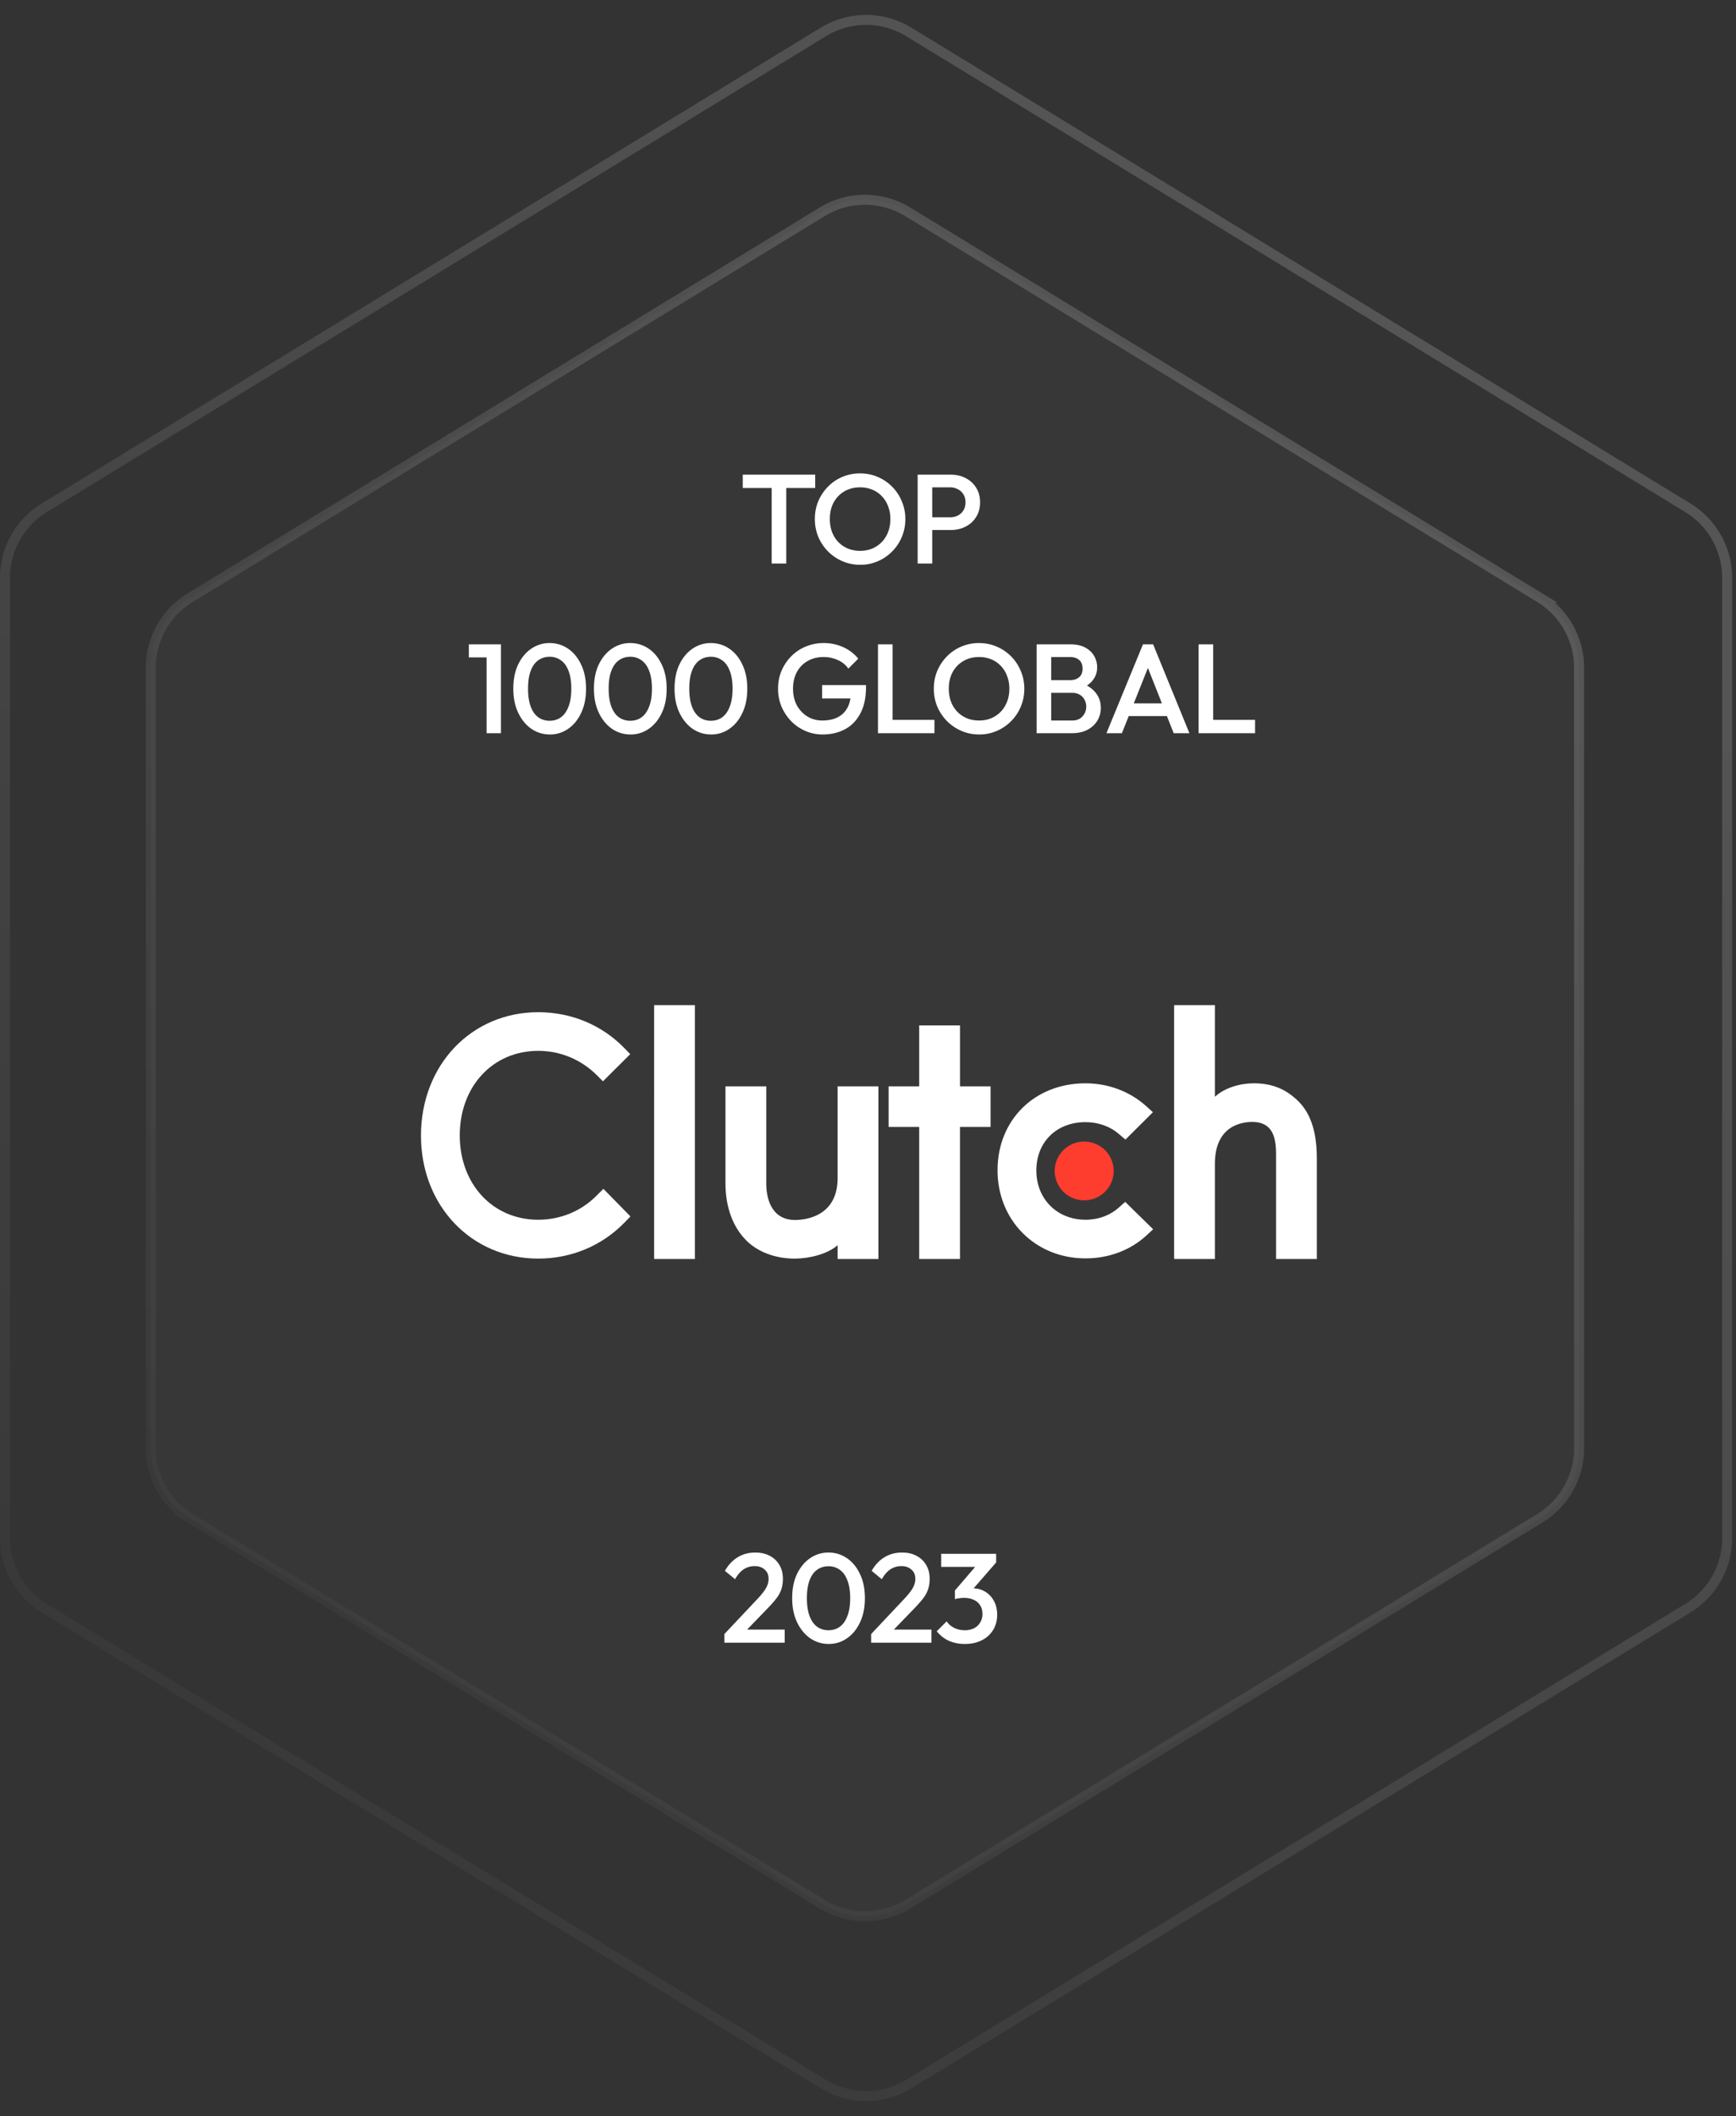
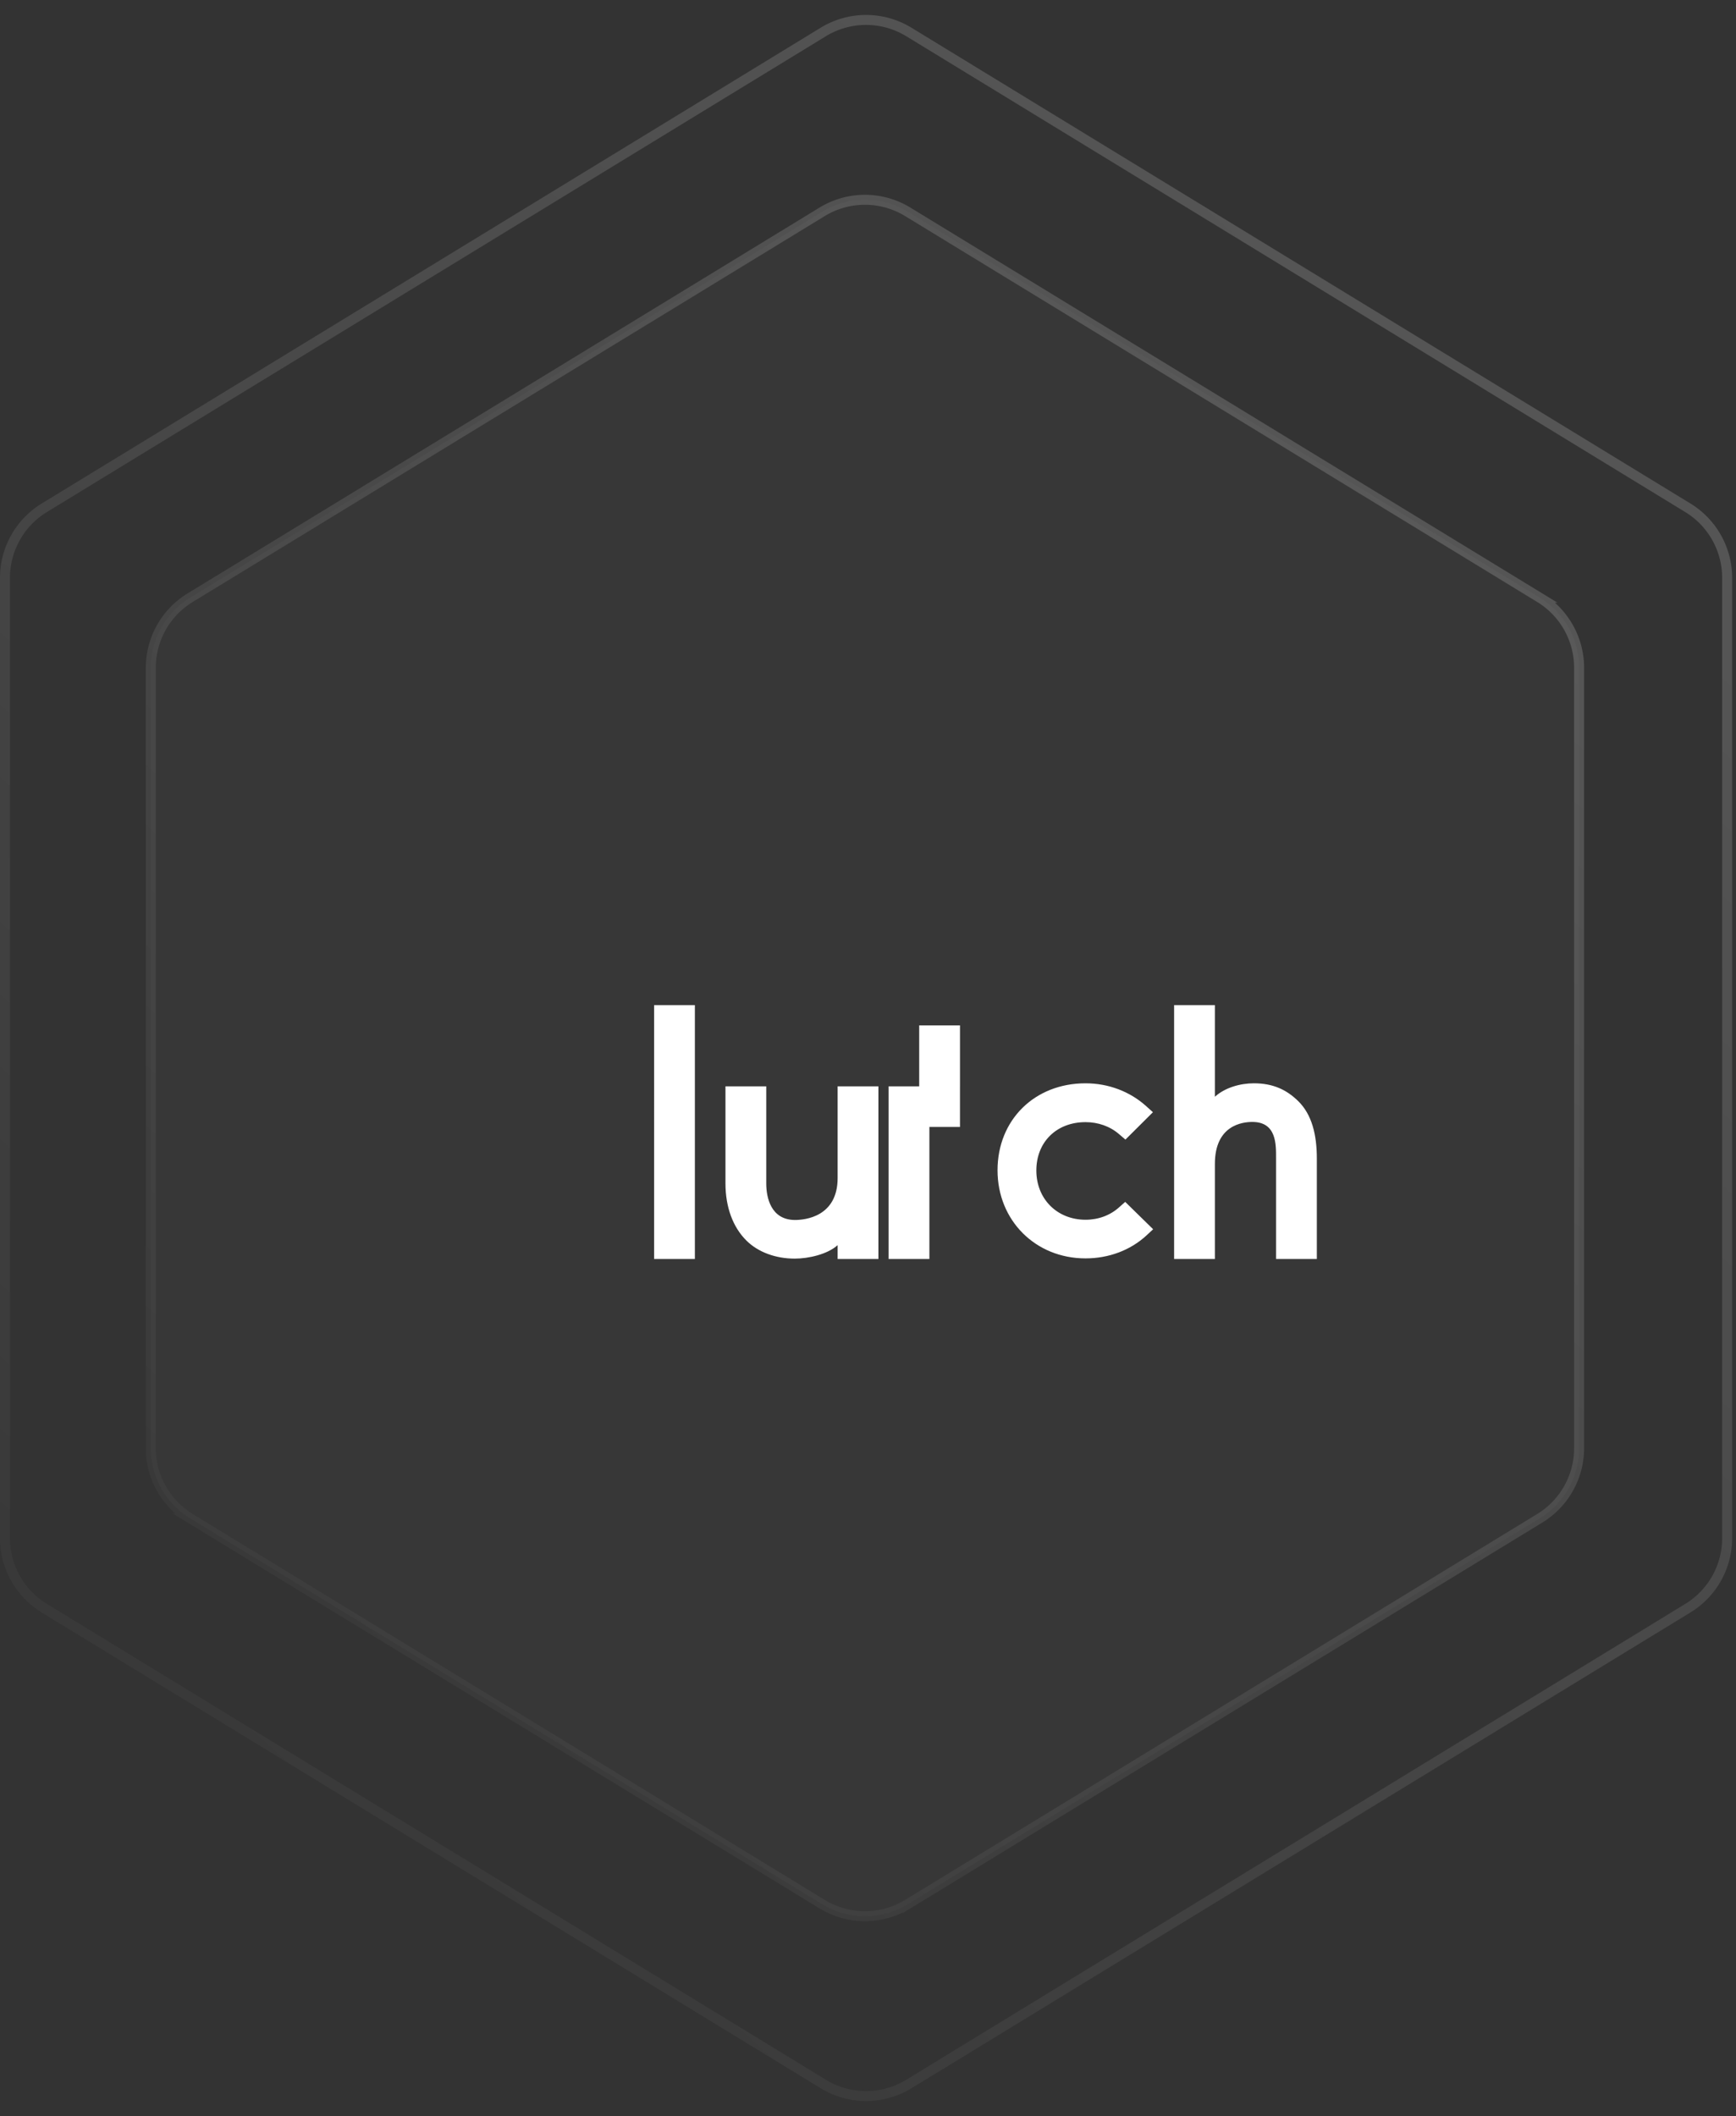
<svg xmlns="http://www.w3.org/2000/svg" viewBox="0 0 174 212" fill="none">
  <rect x="0" y="0" width="174" height="212" fill="#333333" stroke="none" />
  <path d="M173.113 57.895v96.209c0 2.777-1.4 5.36-3.712 6.876l-.226.144-78.082 47.674a8.226 8.226 0 0 1-8.324.145l-.248-.145-78.083-47.674a8.225 8.225 0 0 1-3.938-7.02V57.895c0-2.776 1.4-5.359 3.712-6.876l.226-.143L82.522 3.202a8.224 8.224 0 0 1 8.322-.145l.249.145 78.082 47.674a8.225 8.225 0 0 1 3.938 7.02Z" stroke="url(#a)" />
  <path d="M158.273 66.907v78.186c0 2.777-1.4 5.361-3.712 6.877l-.227.144-63.356 38.666a8.223 8.223 0 0 1-8.32.145l-.249-.145-63.355-38.666a8.227 8.227 0 0 1-3.94-7.021V66.907a8.225 8.225 0 0 1 3.713-6.877l.227-.144L82.409 21.22a8.225 8.225 0 0 1 8.32-.145l.249.145 63.356 38.666a8.224 8.224 0 0 1 3.939 7.02Z" fill="#fff" fill-opacity=".02" stroke="url(#b)" />
-   <path d="M77.346 56.46v-8.65h1.462v8.65h-1.463Zm-2.9-7.568v-1.336h7.262v1.336h-7.263Zm11.781 7.695c-.636 0-1.23-.119-1.78-.356a4.608 4.608 0 0 1-1.45-.98 4.763 4.763 0 0 1-.98-1.462 4.69 4.69 0 0 1-.343-1.794c0-.636.114-1.23.343-1.78.237-.552.56-1.035.967-1.45.415-.425.894-.751 1.437-.98a4.453 4.453 0 0 1 1.781-.356c.636 0 1.225.118 1.768.356a4.342 4.342 0 0 1 1.45.98c.416.415.738.902.967 1.462.237.551.356 1.145.356 1.781 0 .636-.119 1.234-.356 1.793a4.436 4.436 0 0 1-.967 1.45 4.458 4.458 0 0 1-1.437.98 4.332 4.332 0 0 1-1.756.356Zm-.025-1.399c.602 0 1.128-.136 1.577-.407a2.827 2.827 0 0 0 1.069-1.12c.263-.483.394-1.038.394-1.666 0-.466-.076-.89-.229-1.272a2.835 2.835 0 0 0-.623-1.005 2.731 2.731 0 0 0-.967-.661 3.135 3.135 0 0 0-1.221-.229c-.594 0-1.12.136-1.577.407-.45.263-.806.632-1.069 1.107-.254.474-.381 1.026-.381 1.653 0 .467.072.9.216 1.298.152.39.36.725.623 1.005.272.28.594.5.967.661.373.153.78.229 1.221.229Zm6.779-2.086V51.83h2.226c.305 0 .572-.06.801-.178.238-.127.424-.301.56-.522.136-.229.204-.496.204-.801 0-.305-.068-.568-.204-.789a1.328 1.328 0 0 0-.56-.521 1.624 1.624 0 0 0-.801-.191h-2.226v-1.272h2.302c.56 0 1.06.114 1.501.343.45.23.802.552 1.056.967.263.416.394.903.394 1.463s-.131 1.047-.394 1.463a2.586 2.586 0 0 1-1.056.966c-.44.23-.941.344-1.5.344H92.98Zm-1.005 3.358v-8.904h1.463v8.904h-1.463Zm-43.203 17v-8.904h1.438v8.904h-1.438Zm-1.78-7.594v-1.31h3.09v1.31h-3.09Zm8.12 7.721c-.669 0-1.284-.186-1.843-.56-.552-.381-.993-.915-1.323-1.602-.331-.687-.497-1.497-.497-2.43s.162-1.738.484-2.417c.33-.686.772-1.216 1.323-1.59a3.196 3.196 0 0 1 1.831-.56c.679 0 1.294.187 1.845.56.551.374.988.904 1.31 1.59.33.679.496 1.489.496 2.43 0 .933-.165 1.743-.496 2.43-.322.686-.759 1.216-1.31 1.59a3.138 3.138 0 0 1-1.82.56Zm-.025-1.374c.441 0 .823-.118 1.145-.356.323-.237.573-.593.75-1.068.187-.475.28-1.073.28-1.794 0-.712-.093-1.306-.28-1.78-.177-.475-.432-.827-.762-1.056a1.856 1.856 0 0 0-1.133-.357c-.432 0-.814.12-1.144.357-.323.229-.573.58-.75 1.055-.179.467-.268 1.06-.268 1.781 0 .721.09 1.319.267 1.794.178.475.428.83.75 1.068.331.238.713.356 1.145.356Zm8.107 1.374c-.67 0-1.285-.186-1.845-.56-.551-.381-.992-.915-1.323-1.602-.33-.687-.496-1.497-.496-2.43s.161-1.738.484-2.417c.33-.686.771-1.216 1.322-1.59a3.197 3.197 0 0 1 1.832-.56c.678 0 1.293.187 1.844.56.552.374.988.904 1.31 1.59.331.679.497 1.489.497 2.43 0 .933-.166 1.743-.496 2.43-.323.686-.76 1.216-1.31 1.59a3.138 3.138 0 0 1-1.82.56Zm-.026-1.374c.441 0 .823-.118 1.145-.356.322-.237.572-.593.75-1.068.187-.475.28-1.073.28-1.794 0-.712-.093-1.306-.28-1.78-.178-.475-.432-.827-.763-1.056a1.856 1.856 0 0 0-1.132-.357c-.432 0-.814.12-1.145.357-.322.229-.572.58-.75 1.055-.178.467-.267 1.06-.267 1.781 0 .721.089 1.319.267 1.794.178.475.428.83.75 1.068.331.238.713.356 1.145.356Zm8.106 1.374c-.67 0-1.285-.186-1.844-.56-.551-.381-.992-.915-1.323-1.602-.33-.687-.496-1.497-.496-2.43s.161-1.738.483-2.417c.331-.686.772-1.216 1.323-1.59a3.197 3.197 0 0 1 1.832-.56c.678 0 1.293.187 1.844.56.551.374.988.904 1.31 1.59.331.679.496 1.489.496 2.43 0 .933-.165 1.743-.496 2.43-.322.686-.759 1.216-1.31 1.59a3.138 3.138 0 0 1-1.819.56Zm-.025-1.374c.44 0 .822-.118 1.145-.356.322-.237.572-.593.75-1.068.187-.475.28-1.073.28-1.794 0-.712-.093-1.306-.28-1.78-.178-.475-.432-.827-.763-1.056a1.856 1.856 0 0 0-1.132-.357c-.433 0-.814.12-1.145.357-.322.229-.572.58-.75 1.055-.179.467-.268 1.06-.268 1.781 0 .721.09 1.319.267 1.794.179.475.429.83.751 1.068.33.238.712.356 1.145.356Zm11.2 1.374a4.27 4.27 0 0 1-1.73-.356 4.496 4.496 0 0 1-1.425-.98 4.882 4.882 0 0 1-.967-1.462 4.69 4.69 0 0 1-.343-1.794c0-.636.114-1.23.343-1.78.237-.552.56-1.035.967-1.45.415-.425.899-.751 1.45-.98a4.577 4.577 0 0 1 1.806-.356 4.71 4.71 0 0 1 1.959.407 4.087 4.087 0 0 1 1.514 1.157l-.993.993a2.498 2.498 0 0 0-1.055-.853 3.359 3.359 0 0 0-1.425-.305c-.61 0-1.149.136-1.615.407a2.742 2.742 0 0 0-1.069 1.107c-.254.475-.381 1.026-.381 1.653 0 .628.127 1.183.381 1.667.263.474.615.848 1.056 1.119.44.271.941.407 1.5.407.594 0 1.103-.106 1.527-.318.433-.22.763-.543.992-.967.23-.432.344-.962.344-1.59l.916.662h-3.803v-1.336h4.4v.204c0 1.06-.19 1.941-.572 2.645-.373.704-.886 1.23-1.539 1.578-.653.347-1.4.521-2.239.521ZM88 73.46v-8.904h1.463v8.904H88Zm1.005 0v-1.336h4.656v1.336h-4.656Zm9.147.127c-.636 0-1.23-.119-1.78-.356a4.608 4.608 0 0 1-1.451-.98 4.763 4.763 0 0 1-.98-1.462 4.69 4.69 0 0 1-.343-1.794c0-.636.115-1.23.344-1.78.237-.552.56-1.035.966-1.45.416-.425.895-.751 1.438-.98a4.453 4.453 0 0 1 1.78-.356c.636 0 1.226.118 1.769.356a4.345 4.345 0 0 1 1.45.98c.415.415.737.903.966 1.462.238.551.357 1.145.357 1.781 0 .636-.119 1.234-.357 1.794a4.443 4.443 0 0 1-.966 1.45 4.465 4.465 0 0 1-1.438.979 4.332 4.332 0 0 1-1.755.356Zm-.026-1.399c.603 0 1.128-.136 1.578-.407a2.822 2.822 0 0 0 1.068-1.12c.263-.483.395-1.038.395-1.666 0-.466-.077-.89-.229-1.272a2.84 2.84 0 0 0-.624-1.005 2.727 2.727 0 0 0-.966-.661 3.135 3.135 0 0 0-1.222-.229c-.593 0-1.119.136-1.577.407-.45.263-.805.632-1.068 1.107-.255.475-.382 1.026-.382 1.653 0 .467.072.9.216 1.298.153.39.36.725.624 1.005.271.28.593.5.966.661.373.153.78.229 1.221.229Zm6.78 1.272v-1.272h2.556c.45 0 .797-.14 1.043-.42.246-.28.369-.602.369-.966a1.47 1.47 0 0 0-.165-.687 1.267 1.267 0 0 0-.484-.51 1.455 1.455 0 0 0-.763-.19h-2.556v-1.272h2.34c.382 0 .687-.097.916-.293.229-.195.343-.483.343-.864 0-.382-.114-.67-.343-.865-.229-.195-.534-.293-.916-.293h-2.34v-1.272h2.378c.602 0 1.103.11 1.501.33.399.221.695.505.891.853.195.348.292.72.292 1.12 0 .466-.131.877-.394 1.233-.255.356-.632.645-1.132.865l.114-.458c.56.23.997.551 1.31.967.314.415.471.903.471 1.463 0 .458-.115.877-.343 1.259-.221.382-.552.691-.993.928-.432.23-.966.344-1.602.344h-2.493Zm-1.005 0v-8.904h1.462v8.904h-1.462Zm6.997 0 3.663-8.904h1.018l3.637 8.904h-1.577l-2.849-7.212h.534l-2.875 7.212h-1.551Zm1.806-1.717V70.47h4.719v1.272h-4.719Zm7.433 1.717v-8.904h1.462v8.904h-1.462Zm1.004 0v-1.336h4.656v1.336h-4.656ZM72.607 163.715l3.282-3.485a8.79 8.79 0 0 0 .662-.776c.17-.229.292-.445.368-.649.077-.203.115-.411.115-.623 0-.399-.132-.708-.394-.929-.255-.229-.581-.343-.98-.343a1.99 1.99 0 0 0-1.12.318c-.321.212-.61.543-.864.992l-1.018-.839c.348-.603.776-1.056 1.285-1.361.509-.314 1.098-.471 1.768-.471.551 0 1.035.11 1.45.331.416.22.738.53.967.928.229.39.343.844.343 1.361 0 .373-.046.708-.14 1.005a2.967 2.967 0 0 1-.445.878c-.212.288-.504.627-.877 1.017l-2.52 2.608-1.882.038Zm0 .865v-.865l1.26-.445h4.782v1.31h-6.042Zm10.456.127c-.67 0-1.284-.186-1.844-.559-.551-.382-.992-.916-1.323-1.603-.33-.687-.496-1.497-.496-2.43 0-.932.161-1.738.483-2.416.331-.687.772-1.217 1.323-1.59a3.19 3.19 0 0 1 1.832-.56 3.21 3.21 0 0 1 1.844.56c.552.373.988.903 1.31 1.59.331.678.497 1.488.497 2.429 0 .933-.166 1.743-.496 2.43-.323.686-.76 1.216-1.31 1.59a3.138 3.138 0 0 1-1.82.559Zm-.025-1.373c.44 0 .823-.119 1.145-.357.322-.237.572-.593.75-1.068.187-.475.28-1.073.28-1.794 0-.712-.093-1.306-.28-1.78-.178-.475-.432-.827-.763-1.056a1.853 1.853 0 0 0-1.132-.356c-.432 0-.814.118-1.145.356-.322.229-.572.581-.75 1.056-.178.466-.267 1.06-.267 1.78 0 .721.089 1.319.267 1.794.178.475.428.831.75 1.068.33.238.713.357 1.145.357Zm4.277.381 3.282-3.485a8.79 8.79 0 0 0 .662-.776c.17-.229.292-.445.368-.649.077-.203.115-.411.115-.623 0-.399-.132-.708-.394-.929-.255-.229-.581-.343-.98-.343a1.99 1.99 0 0 0-1.12.318c-.321.212-.61.543-.864.992l-1.018-.839c.348-.603.776-1.056 1.285-1.361.509-.314 1.098-.471 1.768-.471.551 0 1.035.11 1.45.331.416.22.738.53.967.928.229.39.343.844.343 1.361 0 .373-.046.708-.14 1.005a2.967 2.967 0 0 1-.445.878c-.212.288-.504.627-.877 1.017l-2.52 2.608-1.882.038Zm0 .865v-.865l1.26-.445h4.782v1.31h-6.042Zm9.4.127a3.98 3.98 0 0 1-1.615-.318 3.295 3.295 0 0 1-1.208-.954l.992-.992c.178.271.428.488.75.649a2.33 2.33 0 0 0 1.056.242c.365 0 .679-.068.942-.204.262-.136.466-.326.61-.572.153-.246.229-.53.229-.853 0-.339-.076-.627-.229-.865a1.401 1.401 0 0 0-.636-.547c-.271-.135-.602-.203-.992-.203-.153 0-.31.013-.47.038a2.075 2.075 0 0 0-.433.089l.648-.839a3.95 3.95 0 0 1 .56-.166c.204-.051.399-.076.585-.076.458 0 .87.11 1.234.331.373.22.666.53.878.928.22.39.33.852.33 1.387 0 .576-.135 1.085-.406 1.526a2.775 2.775 0 0 1-1.133 1.03c-.483.246-1.047.369-1.691.369Zm-1.004-4.49v-.865l2.378-2.773 1.756-.038-2.48 2.849-1.654.827Zm-1.374-3.231v-1.31h5.508v.865l-1.26.445h-4.248Z" fill="#fff" />
  <g clip-path="url(#c)">
-     <path d="M65.56 100.7h4.088v25.44h-4.087V100.7Zm18.396 17.325c0 3.893-3.288 4.204-4.266 4.204-2.443 0-2.888-2.278-2.888-3.652v-9.736h-4.088v9.716c0 2.412.76 4.402 2.093 5.729 1.178 1.173 2.942 1.815 4.852 1.815 1.356 0 3.275-.421 4.297-1.35v1.389h4.088v-17.299h-4.088v9.184Zm12.263-15.29h-4.087v6.106h-3.066v4.07h3.066v13.229h4.087v-13.229h3.066v-4.07H96.22v-6.106Zm15.94 18.233c-.89.797-2.065 1.238-3.355 1.238-2.843 0-4.931-2.079-4.931-4.933 0-2.855 2.021-4.846 4.931-4.846 1.267 0 2.465.42 3.377 1.217l.621.531 2.756-2.743-.69-.62c-1.622-1.458-3.775-2.276-6.065-2.276-5.11 0-8.82 3.671-8.82 8.715 0 5.023 3.799 8.826 8.82 8.826 2.333 0 4.509-.818 6.11-2.3l.666-.619-2.799-2.742-.621.552Zm17.99-10.619c-1.178-1.172-2.557-1.813-4.468-1.813-1.356 0-2.891.42-3.912 1.348V100.7h-4.088v25.44h4.088v-9.53c0-3.893 2.777-4.202 3.755-4.202 2.444 0 2.376 2.278 2.376 3.65v10.082h4.088v-10.061c0-2.412-.506-4.402-1.839-5.73Z" fill="#fff" />
-     <path d="M108.669 114.375c.784 0 1.536.31 2.09.861a2.935 2.935 0 0 1 0 4.162 2.961 2.961 0 0 1-4.179 0 2.933 2.933 0 0 1 0-4.162 2.964 2.964 0 0 1 2.089-.861Z" fill="#FF3D2E" />
-     <path d="M59.834 119.75c-1.554 1.593-3.665 2.456-5.887 2.456-4.554 0-7.865-3.562-7.865-8.45 0-4.911 3.311-8.473 7.865-8.473 2.2 0 4.288.862 5.866 2.433l.621.62 2.733-2.721-.6-.62c-2.266-2.323-5.331-3.583-8.62-3.583-6.71 0-11.753 5.309-11.753 12.365 0 7.035 5.066 12.322 11.753 12.322 3.311 0 6.377-1.282 8.643-3.605l.6-.62-2.71-2.765-.646.641Z" fill="#fff" />
+     <path d="M65.56 100.7h4.088v25.44h-4.087V100.7Zm18.396 17.325c0 3.893-3.288 4.204-4.266 4.204-2.443 0-2.888-2.278-2.888-3.652v-9.736h-4.088v9.716c0 2.412.76 4.402 2.093 5.729 1.178 1.173 2.942 1.815 4.852 1.815 1.356 0 3.275-.421 4.297-1.35v1.389h4.088v-17.299h-4.088v9.184Zm12.263-15.29h-4.087v6.106h-3.066v4.07v13.229h4.087v-13.229h3.066v-4.07H96.22v-6.106Zm15.94 18.233c-.89.797-2.065 1.238-3.355 1.238-2.843 0-4.931-2.079-4.931-4.933 0-2.855 2.021-4.846 4.931-4.846 1.267 0 2.465.42 3.377 1.217l.621.531 2.756-2.743-.69-.62c-1.622-1.458-3.775-2.276-6.065-2.276-5.11 0-8.82 3.671-8.82 8.715 0 5.023 3.799 8.826 8.82 8.826 2.333 0 4.509-.818 6.11-2.3l.666-.619-2.799-2.742-.621.552Zm17.99-10.619c-1.178-1.172-2.557-1.813-4.468-1.813-1.356 0-2.891.42-3.912 1.348V100.7h-4.088v25.44h4.088v-9.53c0-3.893 2.777-4.202 3.755-4.202 2.444 0 2.376 2.278 2.376 3.65v10.082h4.088v-10.061c0-2.412-.506-4.402-1.839-5.73Z" fill="#fff" />
  </g>
  <defs>
    <linearGradient id="a" x1="0" y1="212" x2="184.084" y2="9.519" gradientUnits="userSpaceOnUse">
      <stop stop-color="#fff" stop-opacity="0" />
      <stop offset="1" stop-color="#fff" stop-opacity=".2" />
    </linearGradient>
    <linearGradient id="b" x1="14.613" y1="193.98" x2="167.397" y2="25.856" gradientUnits="userSpaceOnUse">
      <stop stop-color="#fff" stop-opacity="0" />
      <stop offset="1" stop-color="#fff" stop-opacity=".2" />
    </linearGradient>
    <clipPath id="c">
      <path fill="#fff" transform="translate(42.173 100.7)" d="M0 0h89.835v25.44H0z" />
    </clipPath>
  </defs>
</svg>